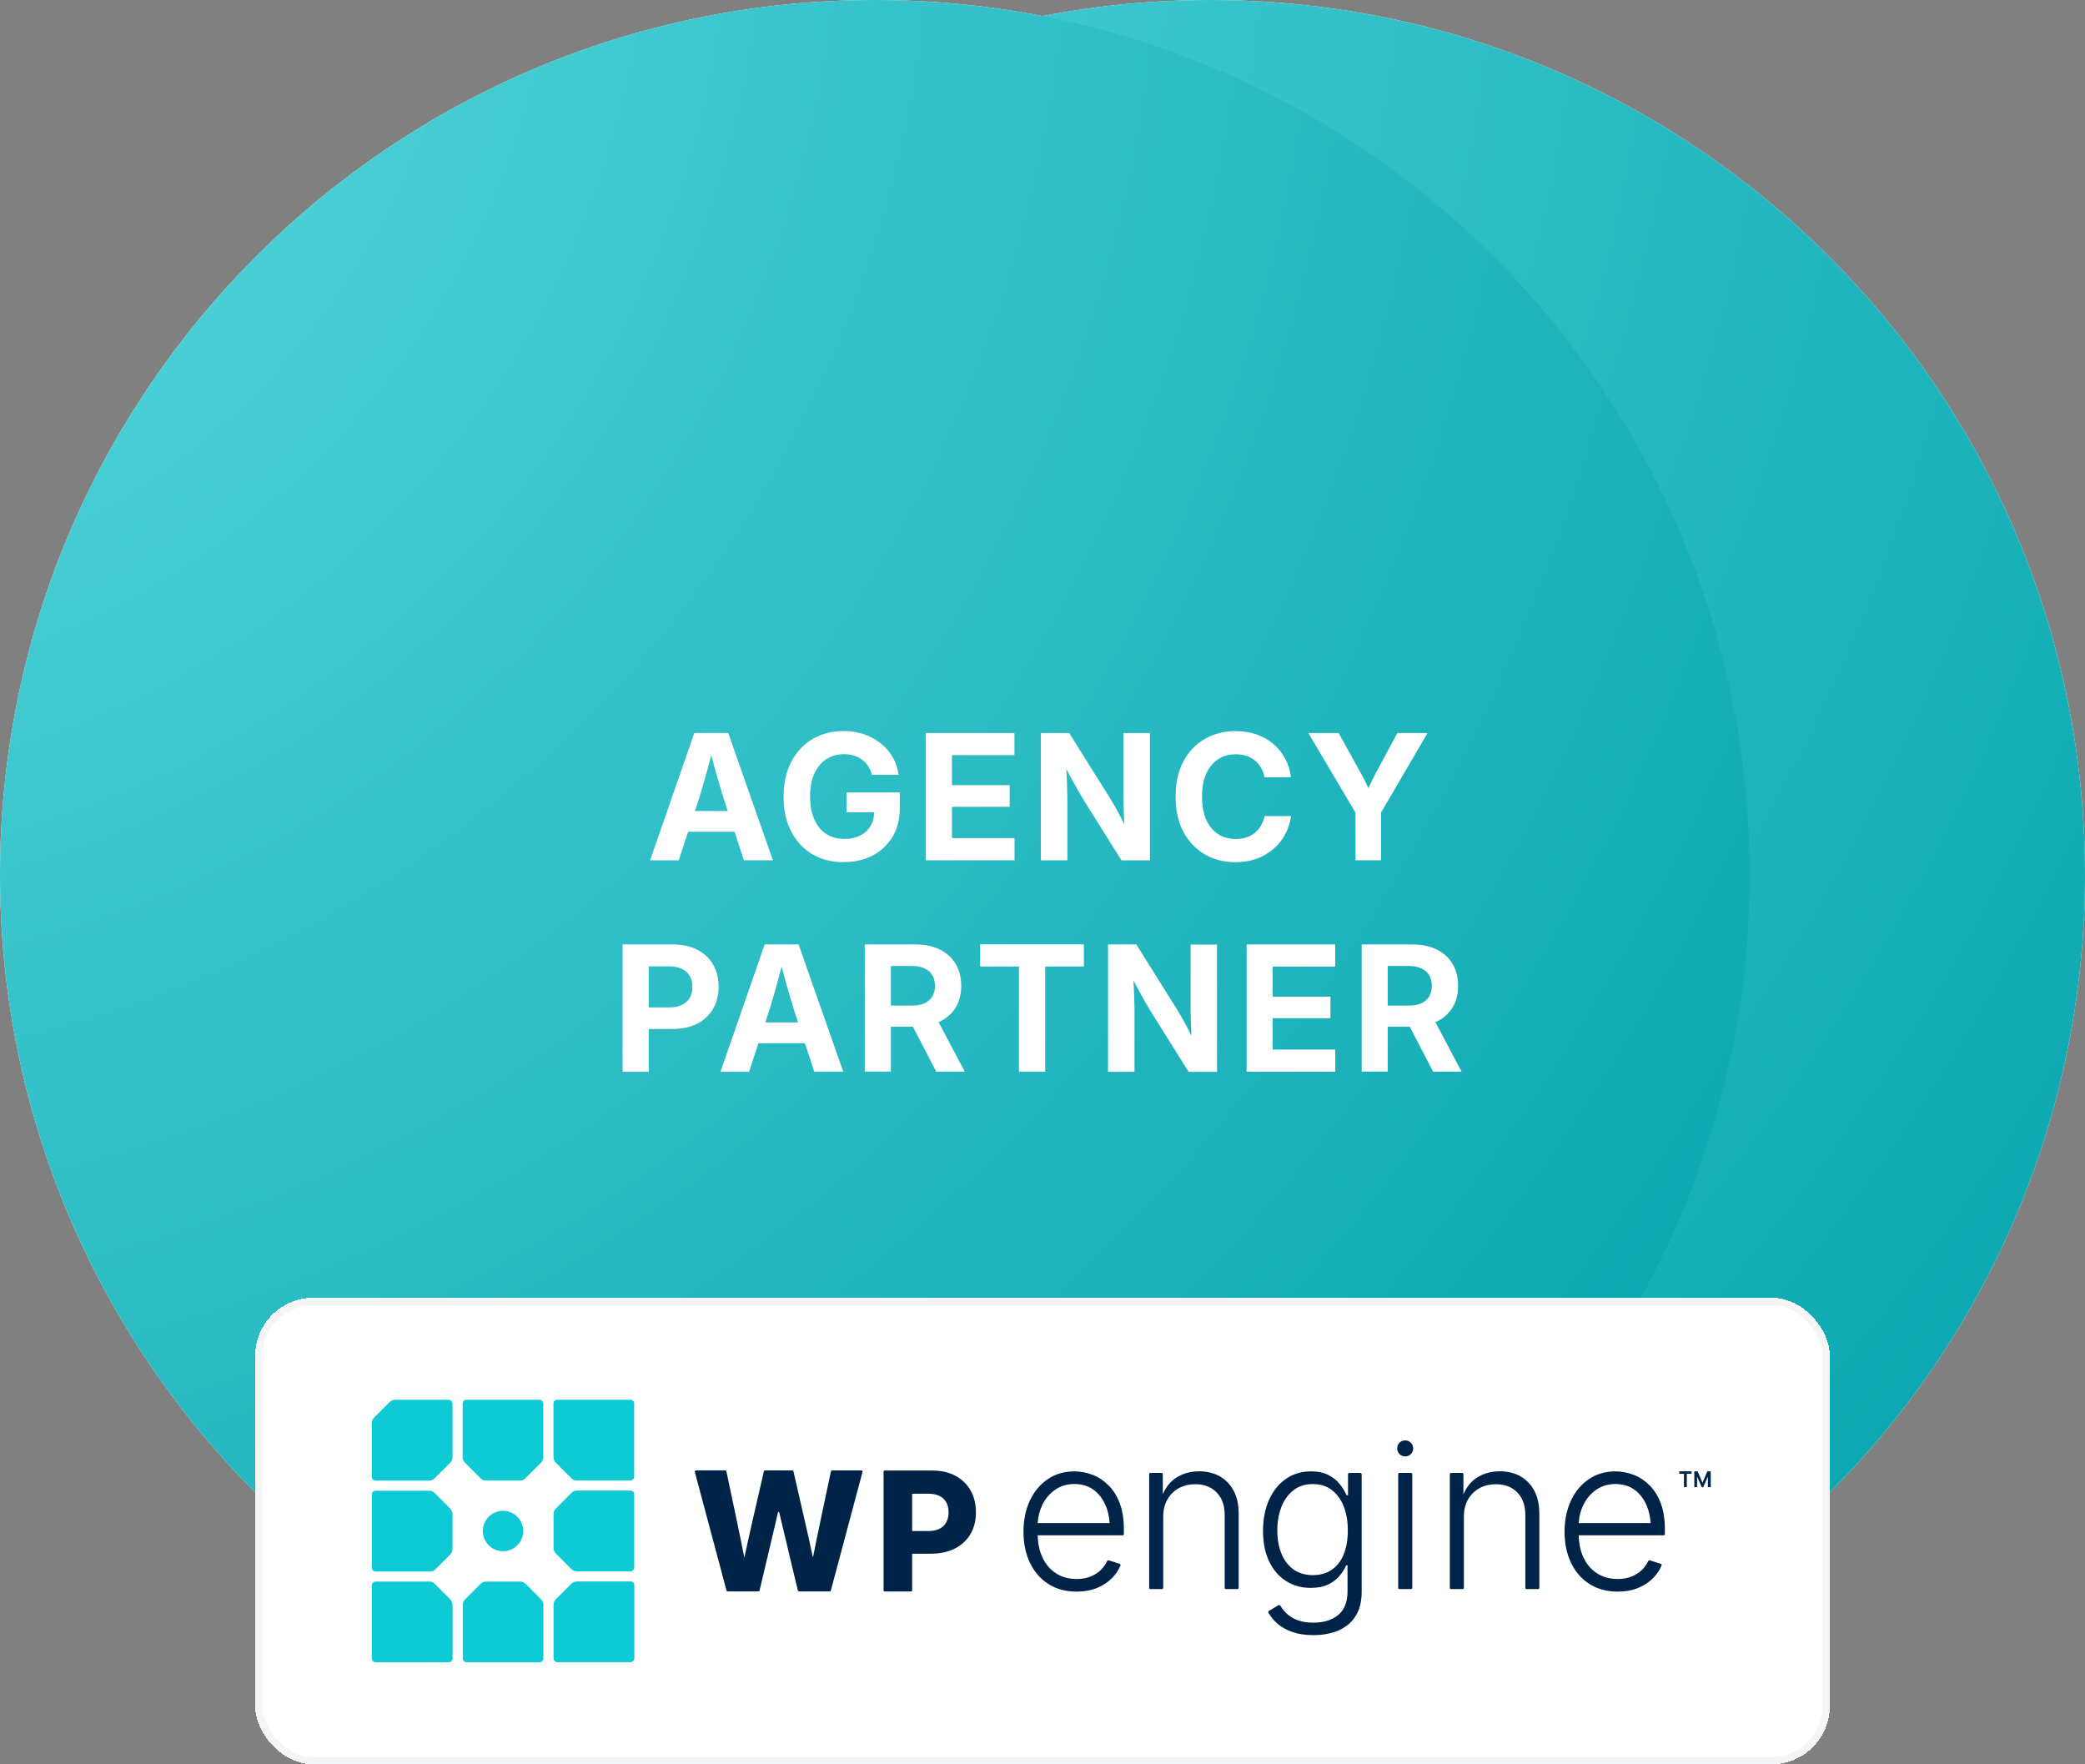
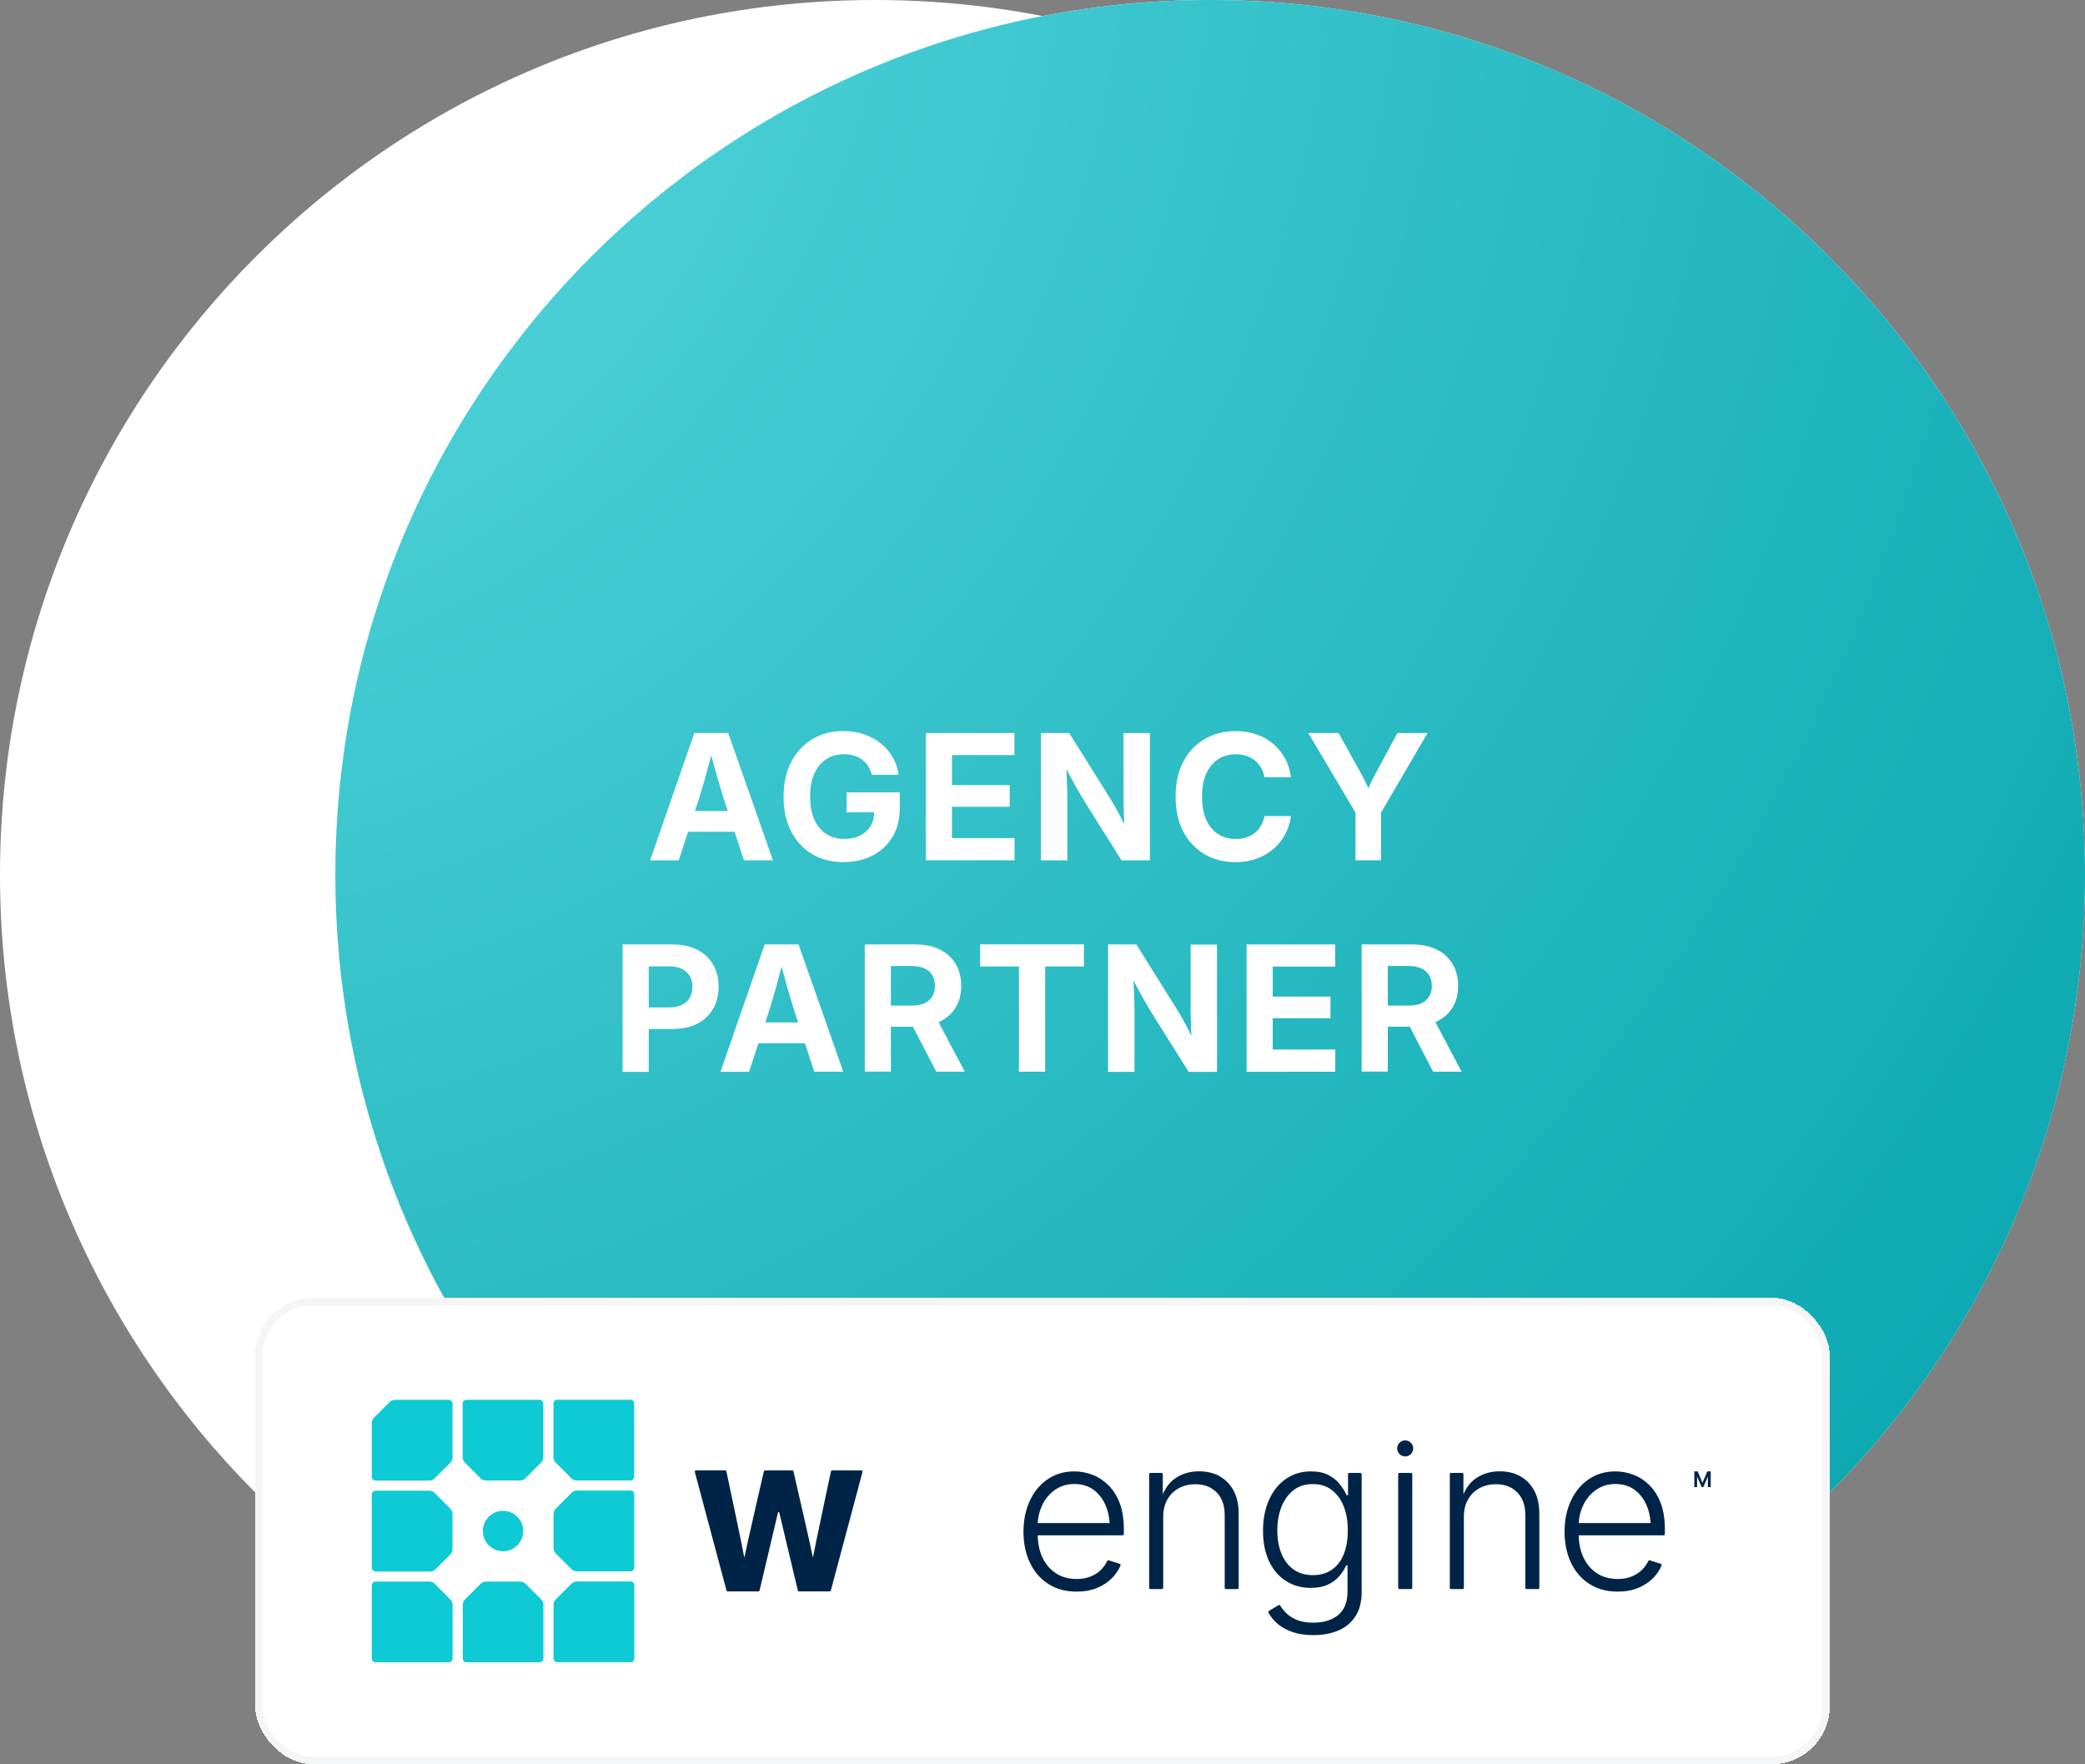
<svg xmlns="http://www.w3.org/2000/svg" viewBox="0 0 286 242">
  <rect x="0" y="0" width="286" height="242" fill="#808080" stroke="none" />
  <defs>
    <style>      .cls-1 {        fill: #0ecad4;      }      .cls-2 {        fill: #fff;      }      .cls-3 {        fill: url(#radial-gradient);      }      .cls-4 {        fill: #002447;      }      .cls-5 {        isolation: isolate;      }      .cls-6 {        fill: url(#radial-gradient-2);      }      .cls-7 {        fill: none;        stroke: #f4f5f6;      }      .cls-8 {        mix-blend-mode: multiply;      }    </style>
    <radialGradient id="radial-gradient" cx="-1062.11" cy="2966.12" fx="-1062.11" fy="2966.12" r="1" gradientTransform="translate(-456321.06 966776.27) rotate(44.98) scale(339.52 -339.31)" gradientUnits="userSpaceOnUse">
      <stop offset="0" stop-color="#5edce2" />
      <stop offset="1" stop-color="#0ca8b1" />
    </radialGradient>
    <radialGradient id="radial-gradient-2" cx="-1062.11" cy="2966.12" fx="-1062.11" fy="2966.12" r="1" gradientTransform="translate(-456367.06 966776.27) rotate(44.98) scale(339.52 -339.31)" gradientUnits="userSpaceOnUse">
      <stop offset="0" stop-color="#5edce2" />
      <stop offset="1" stop-color="#0ca8b1" />
    </radialGradient>
  </defs>
  <g class="cls-5">
    <g id="Layer_1" data-name="Layer 1">
      <path class="cls-2" d="M286,120c0,66.27-53.73,120-120,120s-120-53.73-120-120S99.73,0,166,0s120,53.73,120,120Z" />
      <path class="cls-2" d="M240,120c0,66.27-53.73,120-120,120S0,186.27,0,120,53.73,0,120,0s120,53.73,120,120Z" />
      <g class="cls-8">
        <path class="cls-3" d="M286,120c0,66.27-53.73,120-120,120s-120-53.73-120-120S99.73,0,166,0s120,53.73,120,120Z" />
      </g>
      <g class="cls-8">
-         <path class="cls-6" d="M240,120c0,66.27-53.73,120-120,120S0,186.27,0,120,53.73,0,120,0s120,53.73,120,120Z" />
-       </g>
+         </g>
      <path class="cls-2" d="M89.18,118l6.06-17.46h4.65l6.13,17.46h-3.98l-2.77-8.46c-.34-1.1-.69-2.27-1.04-3.5-.34-1.23-.72-2.61-1.12-4.12h.9c-.4,1.52-.77,2.89-1.11,4.14-.34,1.23-.68,2.4-1.02,3.49l-2.78,8.46h-3.91ZM93,114.09v-2.85h9.21v2.85h-9.21ZM115.73,118.26c-1.64,0-3.08-.37-4.32-1.1-1.23-.74-2.2-1.78-2.89-3.13-.7-1.34-1.04-2.93-1.04-4.75s.36-3.47,1.08-4.82c.72-1.35,1.69-2.39,2.93-3.11,1.24-.72,2.64-1.08,4.2-1.08.99,0,1.92.15,2.78.43.87.29,1.64.7,2.31,1.24.68.53,1.23,1.16,1.66,1.9.43.73.7,1.55.82,2.44h-3.66c-.11-.44-.28-.83-.5-1.17-.22-.35-.49-.65-.82-.89-.33-.25-.7-.44-1.12-.57-.41-.13-.88-.2-1.38-.2-.95,0-1.77.23-2.47.7-.69.46-1.23,1.12-1.62,1.99-.38.86-.57,1.9-.57,3.12s.19,2.25.57,3.12c.38.87.93,1.53,1.63,2,.7.46,1.53.69,2.5.69.83,0,1.55-.15,2.16-.46.62-.31,1.09-.75,1.43-1.3.34-.56.5-1.22.5-1.97l.81.08h-4.6v-2.73h7.3v2.21c0,1.48-.33,2.77-.99,3.87-.66,1.1-1.56,1.96-2.71,2.57-1.15.6-2.47.9-3.96.9ZM127,118v-17.46h12.15v3.03h-8.57v4.12h7.92v2.97h-7.92v4.3h8.58v3.04h-12.17ZM142.78,118v-17.46h3.88l5.57,8.89c.22.35.46.77.74,1.26.28.49.57,1.02.87,1.61.3.58.59,1.18.87,1.82l-.39.52c-.04-.59-.08-1.23-.12-1.93-.03-.71-.05-1.39-.07-2.04-.01-.66-.02-1.19-.02-1.59v-8.53h3.62v17.46h-3.89l-5.05-8.05c-.28-.45-.58-.96-.9-1.51-.32-.56-.66-1.18-1.03-1.86-.37-.69-.77-1.46-1.22-2.31l.55-.24c.05.85.1,1.66.13,2.43.03.77.05,1.45.07,2.05.02.59.02,1.07.02,1.43v8.06h-3.62ZM169.47,118.26c-1.57,0-2.98-.36-4.22-1.08-1.23-.72-2.21-1.75-2.92-3.08-.71-1.34-1.07-2.95-1.07-4.82s.35-3.5,1.07-4.84c.71-1.34,1.69-2.37,2.93-3.08,1.24-.72,2.64-1.08,4.21-1.08,1.02,0,1.96.15,2.82.43.87.29,1.63.71,2.3,1.27.67.55,1.22,1.21,1.65,1.99.43.78.71,1.66.84,2.64h-3.63c-.09-.5-.25-.94-.48-1.32-.23-.39-.51-.72-.86-1-.34-.27-.72-.48-1.16-.62-.44-.14-.91-.21-1.42-.21-.95,0-1.78.23-2.47.7-.7.47-1.24,1.14-1.62,2-.38.87-.56,1.91-.56,3.12s.19,2.26.56,3.13c.38.86.92,1.52,1.62,1.98.69.46,1.51.69,2.46.69.52,0,.99-.07,1.42-.21.43-.14.82-.34,1.16-.61.34-.27.63-.61.86-1,.23-.39.4-.83.5-1.32h3.63c-.12.9-.4,1.74-.81,2.51-.41.77-.94,1.43-1.61,2s-1.43,1.02-2.31,1.34c-.88.31-1.84.47-2.91.47ZM185.93,118v-6.54l-6.47-10.92h4.16l2.95,5.33c.29.51.55,1.02.8,1.52.25.5.5,1.05.75,1.65h-.79c.23-.6.47-1.16.71-1.66.24-.51.5-1.01.77-1.51l2.87-5.33h4.14l-6.38,10.92v6.54h-3.53ZM85.4,147v-17.46h6.84c1.32,0,2.45.24,3.4.73.95.48,1.67,1.16,2.17,2.03.51.87.76,1.88.76,3.05s-.26,2.18-.77,3.05c-.51.87-1.24,1.54-2.19,2.03-.95.48-2.09.71-3.42.71h-4.63v-2.96h4.28c.68,0,1.25-.12,1.71-.35.47-.23.82-.56,1.07-.98.24-.43.36-.93.36-1.49s-.12-1.06-.36-1.48c-.24-.42-.6-.75-1.07-.98-.46-.23-1.04-.35-1.72-.35h-2.84v14.47h-3.59ZM98.83,147l6.06-17.46h4.65l6.13,17.46h-3.98l-2.77-8.46c-.34-1.1-.69-2.27-1.04-3.5-.34-1.23-.72-2.61-1.12-4.12h.9c-.4,1.52-.77,2.89-1.11,4.14-.34,1.23-.68,2.4-1.02,3.49l-2.78,8.46h-3.91ZM102.65,143.09v-2.85h9.21v2.85h-9.21ZM118.62,147v-17.46h6.9c1.32,0,2.45.23,3.4.7.94.47,1.67,1.13,2.17,1.98.51.85.76,1.86.76,3.02s-.26,2.15-.78,2.99c-.52.84-1.27,1.48-2.24,1.93-.97.45-2.12.67-3.46.67h-4.62v-2.9h4.36c.68,0,1.25-.1,1.71-.32.47-.22.82-.53,1.07-.93.24-.41.36-.89.36-1.45s-.12-1.06-.36-1.46c-.24-.41-.6-.72-1.07-.94-.47-.22-1.04-.33-1.72-.33h-2.9v14.48h-3.59ZM128.43,147l-4.1-7.91h3.83l4.18,7.91h-3.91ZM134.45,132.57v-3.04h14.23v3.04h-5.31v14.43h-3.6v-14.43h-5.32ZM151.99,147v-17.46h3.88l5.57,8.9c.22.35.47.77.74,1.26.28.49.57,1.02.87,1.61.3.58.59,1.18.87,1.82l-.39.52c-.04-.59-.08-1.23-.12-1.93-.03-.71-.05-1.39-.07-2.04-.02-.66-.02-1.19-.02-1.59v-8.53h3.62v17.46h-3.89l-5.05-8.05c-.28-.45-.58-.96-.9-1.51-.32-.56-.66-1.18-1.03-1.86-.37-.7-.77-1.47-1.22-2.31l.55-.24c.05.85.1,1.66.13,2.43.03.77.05,1.45.07,2.05.02.59.02,1.07.02,1.43v8.06h-3.62ZM171,147v-17.46h12.15v3.04h-8.57v4.12h7.92v2.96h-7.92v4.3h8.58v3.04h-12.16ZM186.78,147v-17.46h6.9c1.32,0,2.45.23,3.4.7.95.47,1.67,1.13,2.17,1.98.51.85.76,1.86.76,3.02s-.26,2.15-.79,2.99c-.52.84-1.27,1.48-2.24,1.93-.97.45-2.12.67-3.46.67h-4.62v-2.9h4.36c.68,0,1.25-.1,1.71-.32.47-.22.82-.53,1.07-.93.24-.41.36-.89.36-1.45s-.12-1.06-.36-1.46c-.24-.41-.6-.72-1.07-.94-.47-.22-1.04-.33-1.72-.33h-2.89v14.48h-3.59ZM196.58,147l-4.1-7.91h3.83l4.18,7.91h-3.91Z" />
      <g>
        <rect class="cls-2" x="35" y="178" width="216" height="64" rx="8" ry="8" shape-rendering="crispEdges" />
        <rect class="cls-7" x="35.5" y="178.5" width="215" height="63" rx="7.5" ry="7.5" shape-rendering="crispEdges" />
        <path class="cls-4" d="M234.19,201.82l-.66,1.57-.66-1.57h-.46v2.16h.38v-1.45l.64,1.45h.21l.63-1.45v1.45h.39v-2.16h-.47Z" />
-         <path class="cls-4" d="M230.34,202.15h.65v1.82h.39v-1.82h.65v-.34h-1.69v.34Z" />
        <path class="cls-4" d="M118.14,201.69h-3.99c-.08,0-.15.06-.17.13-.27,1.26-2.32,10.89-2.44,11.7,0,.06-.05.06-.06,0-.13-.81-2.35-10.45-2.64-11.7-.02-.08-.09-.13-.17-.13h-3.72c-.08,0-.15.05-.17.13-.29,1.25-2.52,10.89-2.64,11.7-.01.07-.06.07-.07,0-.12-.81-2.16-10.44-2.43-11.7-.02-.08-.09-.14-.17-.14h-3.99c-.11,0-.2.11-.17.22l4.34,16.25c.02.08.09.13.17.13h4.2c.08,0,.15-.05.17-.13.26-1.11,2.11-8.88,2.53-10.7.02-.09.15-.09.17,0,.42,1.82,2.29,9.6,2.55,10.7.02.08.09.13.17.13h4.19c.08,0,.15-.05.17-.13l4.34-16.25c.03-.11-.05-.22-.17-.22h0Z" />
-         <path class="cls-4" d="M131.05,202.42c-.9-.48-1.98-.72-3.23-.72h-6.45c-.1,0-.17.08-.17.17v16.25c0,.1.08.17.17.17h3.58c.1,0,.17-.08.17-.17v-5.01h2.58c1.27,0,2.36-.24,3.29-.71.92-.47,1.63-1.14,2.13-1.98.5-.85.75-1.84.75-2.98s-.24-2.13-.73-3c-.49-.86-1.18-1.53-2.09-2.02h0ZM129.82,208.78c-.21.39-.52.69-.94.9-.42.22-.93.32-1.55.32h-2.21v-5.12h2.2c.62,0,1.13.1,1.55.31.42.21.73.5.94.89.21.38.31.83.31,1.35s-.1.96-.31,1.35h0Z" />
        <path class="cls-4" d="M152.07,203.75c-.65-.65-1.37-1.14-2.18-1.45s-1.65-.48-2.52-.48c-1.39,0-2.61.36-3.65,1.07-1.05.71-1.87,1.69-2.45,2.94-.58,1.24-.88,2.67-.88,4.27s.3,3.03.89,4.26c.59,1.24,1.43,2.2,2.52,2.9,1.09.7,2.38,1.05,3.87,1.05,1.07,0,2.02-.17,2.85-.52.83-.35,1.51-.8,2.06-1.38.5-.52.87-1.08,1.12-1.68.04-.09-.01-.2-.11-.23l-1.51-.48c-.08-.03-.17.02-.21.1-.19.41-.46.79-.8,1.15-.38.4-.86.71-1.42.95-.57.24-1.22.36-1.96.36-1.09,0-2.04-.26-2.84-.78-.8-.52-1.42-1.24-1.86-2.18-.41-.87-.62-1.88-.65-3.03h11.65c.1,0,.17-.08.17-.17v-.67c0-1.35-.18-2.52-.55-3.52-.37-1-.88-1.82-1.53-2.47h0ZM142.95,206.46c.42-.87,1.01-1.58,1.77-2.11.76-.53,1.64-.8,2.65-.8s1.89.26,2.61.78c.72.52,1.28,1.24,1.67,2.14.32.73.5,1.55.56,2.44h-9.87c.05-.88.26-1.7.62-2.45Z" />
        <path class="cls-4" d="M167.31,202.49c-.81-.45-1.76-.68-2.84-.68-1.21,0-2.28.31-3.21.93-.75.49-1.33,1.24-1.76,2.22v-2.76c0-.1-.09-.17-.18-.17h-1.52c-.1,0-.17.08-.17.17v15.59c0,.1.08.17.17.17h1.59c.1,0,.17-.08.17-.17v-9.76c0-.91.19-1.7.58-2.37.38-.67.91-1.18,1.57-1.54.66-.36,1.42-.54,2.25-.54,1.22,0,2.2.38,2.93,1.13.73.75,1.1,1.78,1.1,3.09v9.99c0,.1.08.17.17.17h1.58c.1,0,.17-.08.17-.17v-10.13c0-1.26-.23-2.33-.69-3.19-.46-.86-1.1-1.52-1.91-1.97h0Z" />
        <path class="cls-4" d="M186.62,202.03h-1.54c-.1,0-.17.08-.17.17v2.89h-.2c-.21-.49-.51-.98-.91-1.49-.39-.51-.91-.93-1.56-1.27-.64-.34-1.45-.51-2.42-.51-1.3,0-2.45.34-3.43,1.03-.99.68-1.76,1.64-2.31,2.86-.55,1.22-.83,2.64-.83,4.27s.28,3.02.84,4.19c.56,1.17,1.33,2.07,2.32,2.69.98.63,2.11.94,3.37.94.95,0,1.75-.15,2.39-.46.65-.31,1.17-.7,1.57-1.18.4-.48.71-.97.92-1.46h.18v3.58c0,1.46-.43,2.54-1.28,3.24-.86.7-1.99,1.05-3.39,1.05-.88,0-1.63-.12-2.24-.36-.61-.24-1.1-.56-1.49-.94-.34-.34-.61-.68-.83-1.04-.05-.08-.15-.11-.24-.06l-1.31.79c-.08.05-.11.15-.07.23.31.57.72,1.07,1.24,1.52.56.48,1.25.87,2.07,1.15.82.28,1.77.42,2.86.42,1.27,0,2.41-.21,3.41-.63,1-.42,1.78-1.07,2.35-1.95.57-.87.86-1.99.86-3.34v-16.14c0-.1-.08-.17-.17-.17h0ZM184.32,213.21c-.38.92-.93,1.62-1.65,2.11-.72.49-1.58.73-2.6.73s-1.91-.26-2.64-.78c-.72-.52-1.27-1.24-1.65-2.16-.38-.92-.57-1.99-.57-3.19s.19-2.26.56-3.22c.38-.96.93-1.72,1.65-2.29.72-.57,1.61-.85,2.65-.85s1.91.27,2.62.82c.71.55,1.26,1.3,1.63,2.25.38.96.56,2.05.56,3.29s-.19,2.37-.57,3.29h0Z" />
        <path class="cls-4" d="M193.55,202.03h-1.59c-.1,0-.17.08-.17.17v15.59c0,.1.08.17.17.17h1.59c.1,0,.17-.08.17-.17v-15.59c0-.1-.08-.17-.17-.17Z" />
        <path class="cls-4" d="M192.75,199.77c.6,0,1.1-.49,1.1-1.1s-.49-1.1-1.1-1.1-1.1.49-1.1,1.1.49,1.1,1.1,1.1Z" />
        <path class="cls-4" d="M208.55,202.49c-.81-.45-1.76-.68-2.84-.68-1.21,0-2.28.31-3.21.93-.75.49-1.33,1.24-1.76,2.22v-2.76c0-.1-.09-.17-.18-.17h-1.52c-.1,0-.17.08-.17.17v15.59c0,.1.08.17.17.17h1.59c.1,0,.17-.08.17-.17v-9.76c0-.91.19-1.7.58-2.37.38-.67.91-1.18,1.57-1.54.66-.36,1.42-.54,2.25-.54,1.23,0,2.2.38,2.93,1.13.73.75,1.1,1.78,1.1,3.09v9.99c0,.1.08.17.17.17h1.58c.1,0,.17-.08.17-.17v-10.13c0-1.26-.23-2.33-.69-3.19-.46-.86-1.1-1.52-1.91-1.97h0Z" />
        <path class="cls-4" d="M226.29,203.75c-.65-.65-1.37-1.14-2.18-1.45s-1.65-.48-2.52-.48c-1.39,0-2.61.36-3.65,1.07-1.05.71-1.87,1.69-2.45,2.94-.58,1.24-.88,2.67-.88,4.27s.3,3.03.89,4.26c.59,1.24,1.43,2.2,2.52,2.9,1.09.7,2.38,1.05,3.87,1.05,1.07,0,2.02-.17,2.85-.52.83-.35,1.51-.8,2.06-1.38.5-.52.87-1.08,1.12-1.68.04-.09-.01-.2-.11-.23l-1.51-.48c-.08-.03-.17.02-.21.1-.19.41-.46.79-.8,1.15-.39.4-.86.71-1.43.95-.57.24-1.22.36-1.96.36-1.09,0-2.04-.26-2.84-.78-.8-.52-1.42-1.24-1.86-2.18-.41-.87-.62-1.88-.65-3.03h11.65c.1,0,.17-.08.17-.17v-.67c0-1.35-.18-2.52-.55-3.52-.37-1-.88-1.82-1.52-2.47h0ZM217.17,206.46c.42-.87,1.01-1.58,1.77-2.11.75-.53,1.64-.8,2.64-.8s1.89.26,2.61.78c.72.52,1.28,1.24,1.67,2.14.32.73.5,1.55.56,2.44h-9.87c.05-.88.26-1.7.62-2.45Z" />
        <path class="cls-1" d="M74.02,228c.29,0,.52-.23.52-.52v-7.36c0-.27-.11-.54-.3-.73l-2.16-2.16c-.2-.2-.46-.3-.73-.3h-4.68c-.28,0-.54.11-.73.3l-2.16,2.16c-.2.2-.3.46-.3.73v7.36c0,.29.23.52.52.52h10.04Z" />
        <path class="cls-1" d="M78.39,204.77l-2.16,2.16c-.2.2-.3.46-.3.73v4.68c0,.28.11.54.3.73l2.16,2.16c.2.2.46.3.73.3h7.36c.29,0,.52-.23.52-.52v-10.04c0-.29-.23-.52-.52-.52h-7.36c-.28,0-.54.11-.73.31h0Z" />
        <path class="cls-1" d="M63.98,192c-.29,0-.52.23-.52.52v7.36c0,.27.11.54.3.73l2.16,2.16c.2.2.46.3.73.3h4.68c.28,0,.54-.11.73-.3l2.16-2.16c.2-.2.3-.46.3-.73v-7.36c0-.29-.23-.52-.52-.52h-10.04Z" />
        <path class="cls-1" d="M86.48,216.92h-7.36c-.28,0-.54.11-.73.3l-2.16,2.16c-.2.2-.3.46-.3.73v7.36c0,.29.23.52.52.52h10.04c.29,0,.52-.23.52-.52v-10.04c0-.29-.23-.52-.52-.52Z" />
        <path class="cls-1" d="M61.56,192h-7.36c-.28,0-.54.11-.74.3l-2.16,2.16c-.2.2-.3.46-.3.74v7.36c0,.29.23.52.52.52h7.36c.28,0,.54-.11.73-.3l2.16-2.16c.2-.2.3-.46.3-.73v-7.36c0-.29-.23-.52-.52-.52Z" />
        <path class="cls-1" d="M75.92,192.52v7.36c0,.27.11.54.3.73l2.16,2.16c.2.2.46.3.73.3h7.36c.29,0,.52-.23.52-.52v-10.04c0-.29-.23-.52-.52-.52h-10.04c-.29,0-.52.23-.52.52Z" />
        <path class="cls-1" d="M69,212.77c-1.53,0-2.77-1.24-2.77-2.77s1.24-2.77,2.77-2.77,2.77,1.24,2.77,2.77-1.24,2.77-2.77,2.77Z" />
        <path class="cls-1" d="M51,217.44v10.04c0,.29.23.52.52.52h10.04c.29,0,.52-.23.52-.52v-7.36c0-.27-.11-.54-.3-.73l-2.16-2.16c-.2-.2-.46-.3-.73-.3h-7.36c-.29,0-.52.23-.52.52Z" />
        <path class="cls-1" d="M61.77,206.93l-2.16-2.16c-.2-.2-.46-.3-.73-.3h-7.36c-.29,0-.52.23-.52.52v10.04c0,.29.23.52.52.52h7.48c.28,0,.54-.11.73-.3l2.04-2.04c.2-.19.3-.46.3-.73v-4.8c0-.28-.11-.54-.3-.73h0Z" />
      </g>
    </g>
  </g>
</svg>